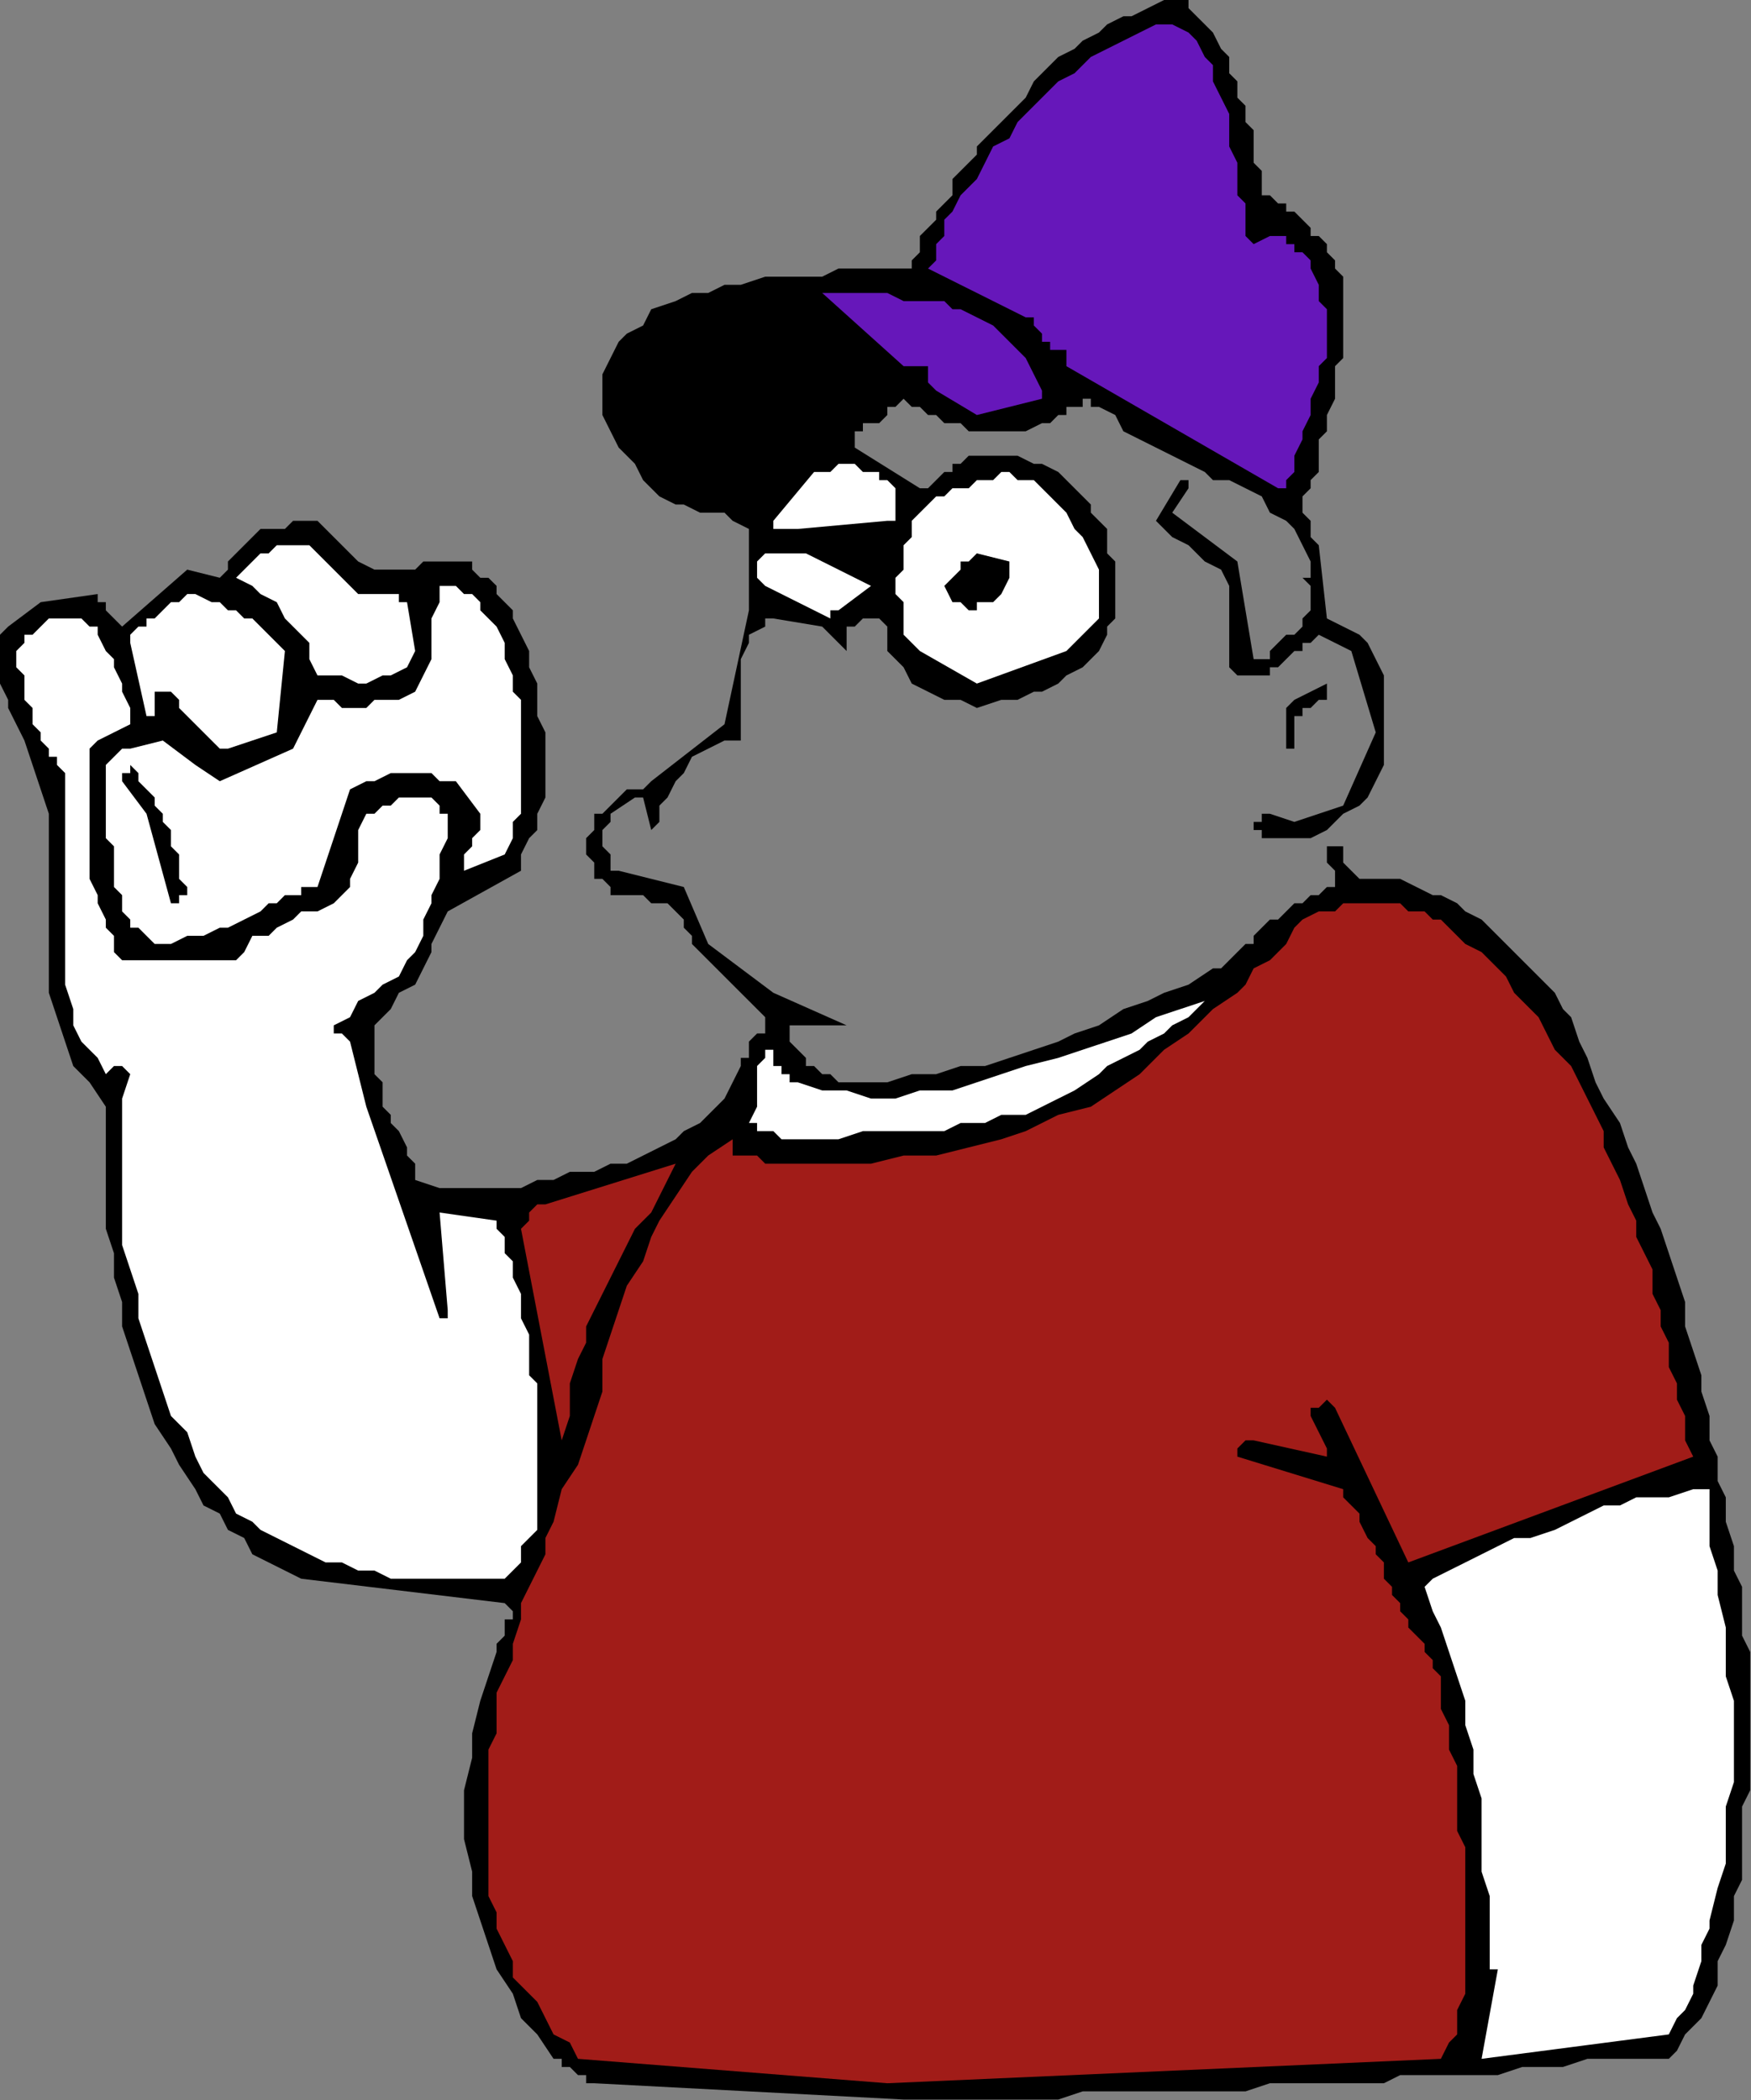
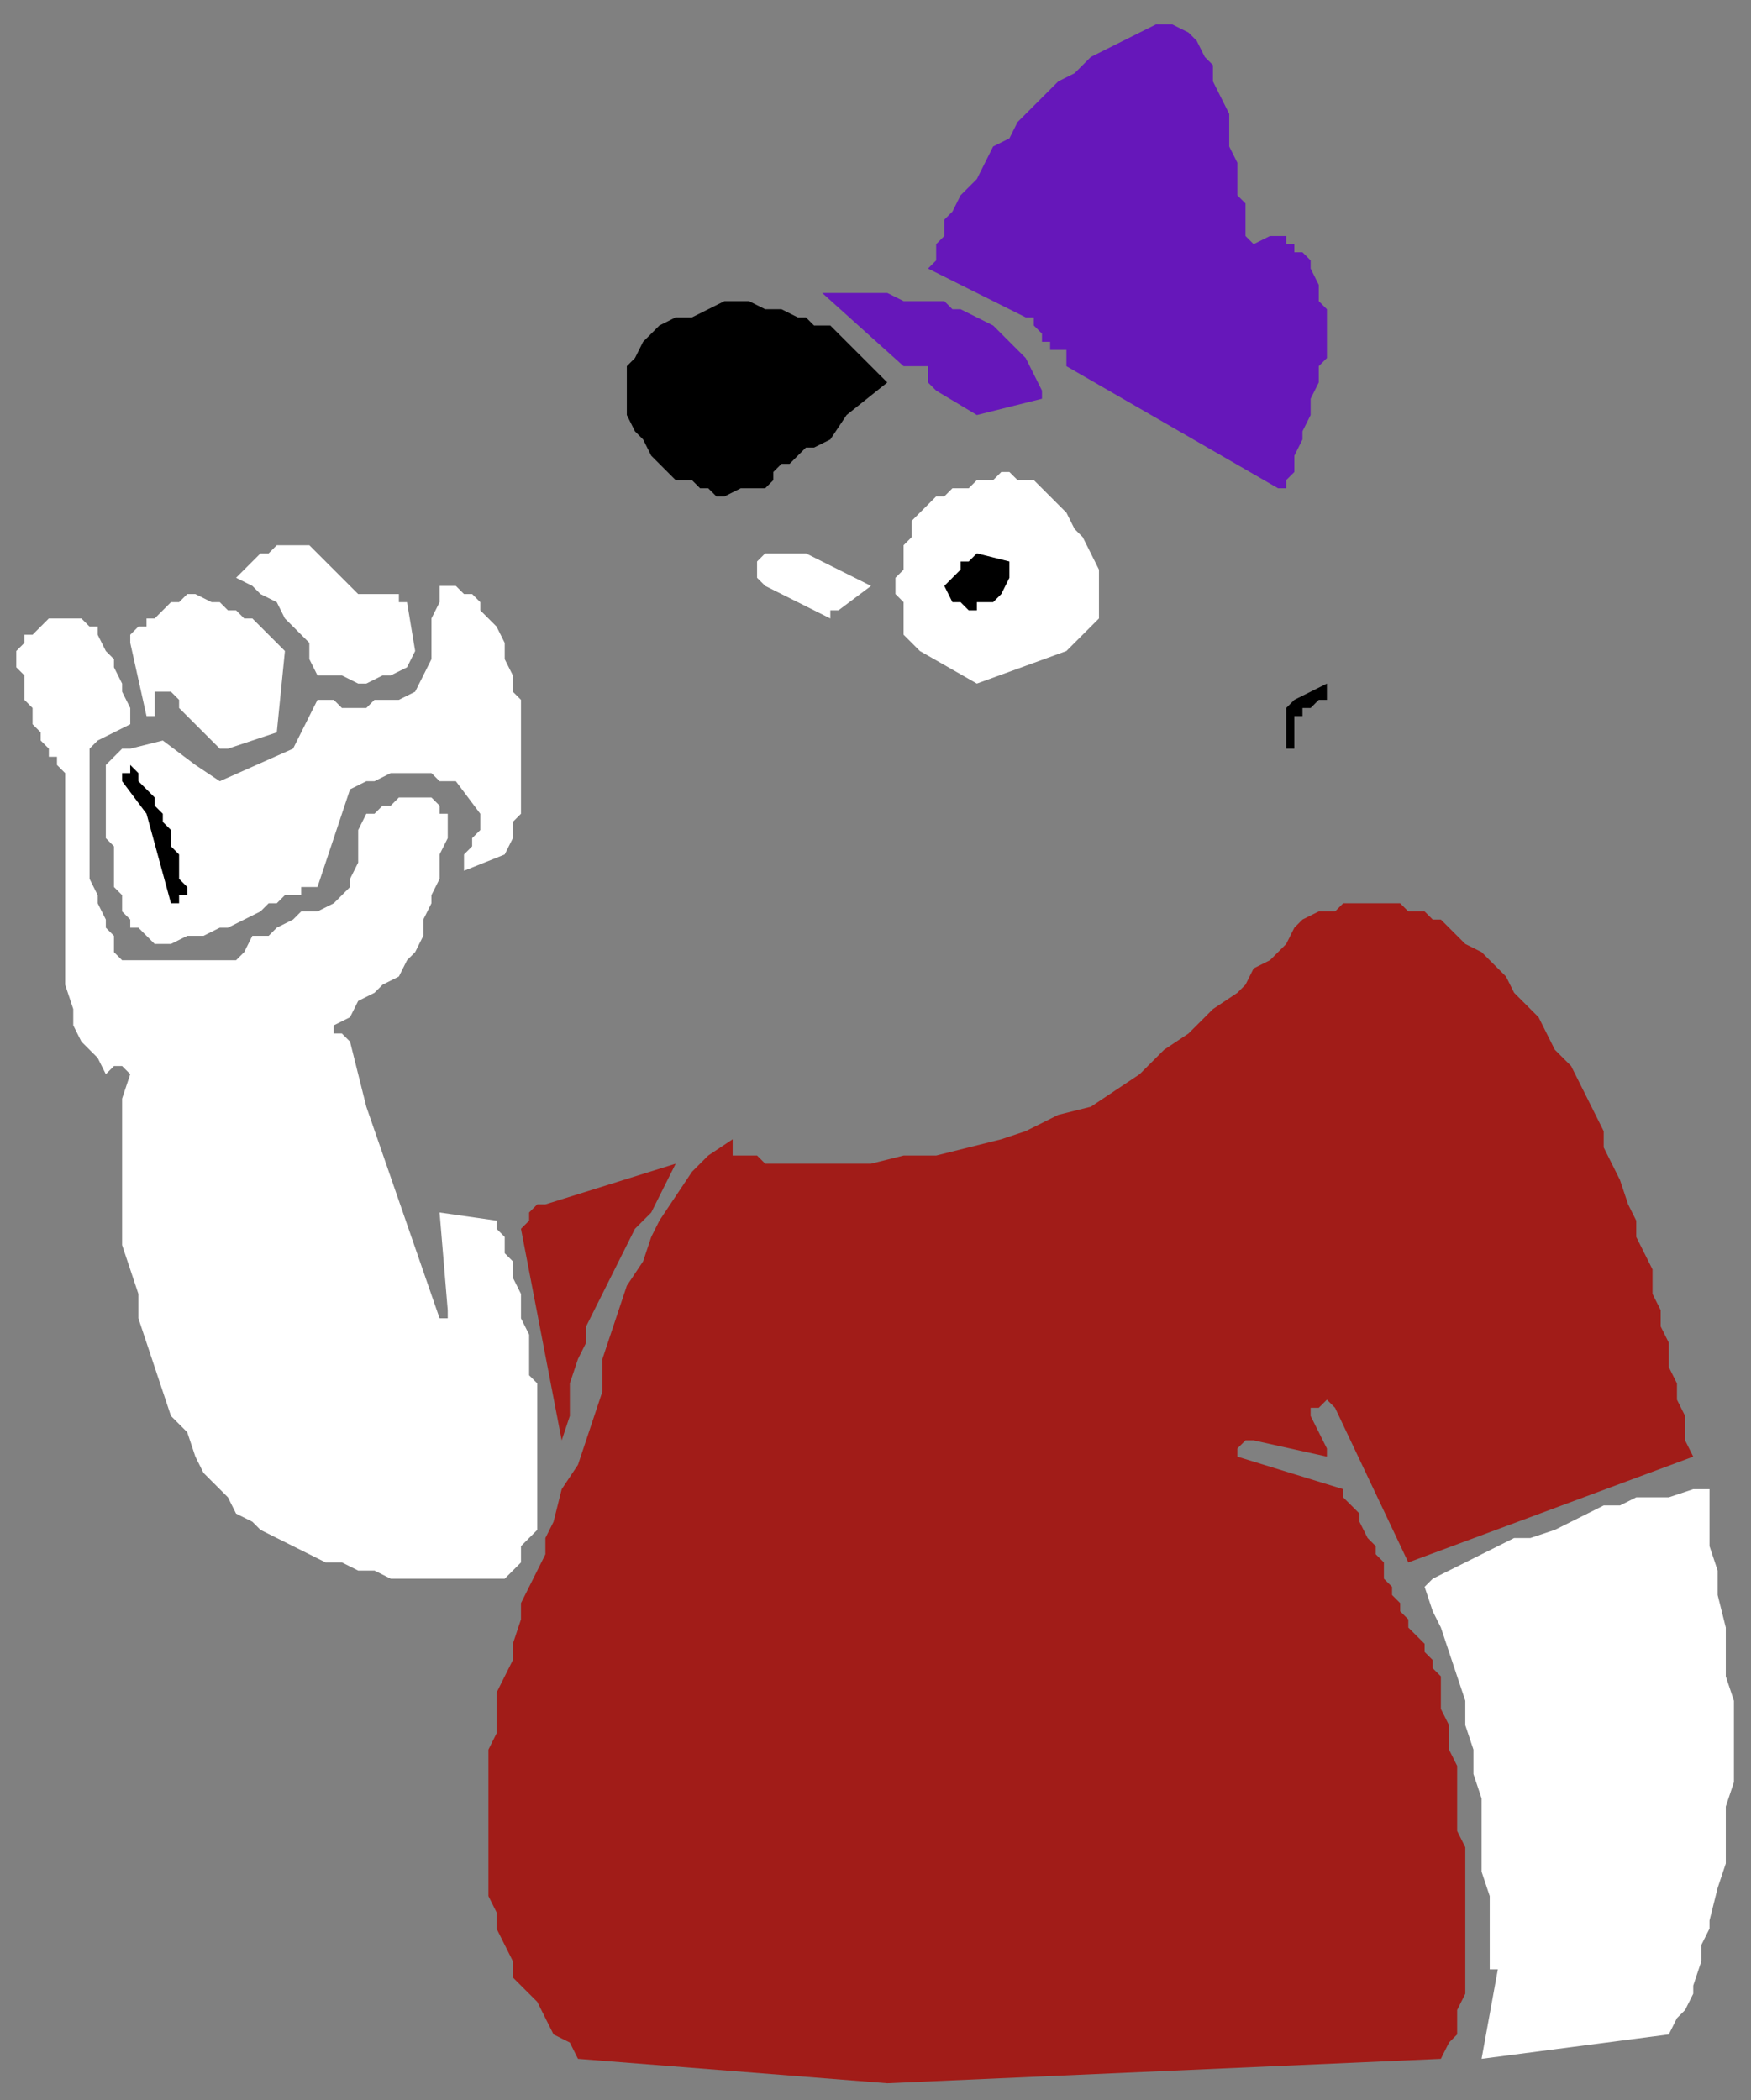
<svg xmlns="http://www.w3.org/2000/svg" xmlns:ns1="http://sodipodi.sourceforge.net/DTD/sodipodi-0.dtd" xmlns:ns2="http://www.inkscape.org/namespaces/inkscape" version="1.0" width="56.947mm" height="68.301mm" id="svg41" ns1:docname="FSA06156.WMF">
  <rect width="100%" height="100%" fill="#808080" stroke="none" />
  <ns1:namedview pagecolor="#ffffff" bordercolor="#666666" borderopacity="1" objecttolerance="10" gridtolerance="10" guidetolerance="10" ns2:pageopacity="0" ns2:pageshadow="2" ns2:window-width="640" ns2:window-height="480" id="namedview43" />
  <defs id="defs3">
    <pattern id="WMFhbasepattern" patternUnits="userSpaceOnUse" width="6" height="6" x="0" y="0" />
  </defs>
-   <path style="fill:#000000;fill-rule:evenodd;fill-opacity:1;stroke:none;" d="  M 111.07,258.048   L 113.071,258.048   L 116.073,258.048   L 119.075,258.048   L 122.077,258.048   L 125.079,258.048   L 128.081,258.048   L 130.082,258.048   L 133.084,257.048   L 136.086,257.048   L 139.088,257.048   L 142.09,257.048   L 144.091,257.048   L 147.093,257.048   L 150.095,257.048   L 153.097,257.048   L 156.099,256.048   L 158.1,256.048   L 161.102,256.048   L 164.104,256.048   L 167.106,256.048   L 170.108,256.048   L 172.109,255.047   L 175.111,255.047   L 178.113,255.047   L 181.114,255.047   L 184.116,255.047   L 187.118,254.047   L 189.12,254.047   L 192.121,254.047   L 195.123,253.047   L 198.125,253.047   L 201.127,253.047   L 202.128,253.047   L 202.128,253.047   L 203.128,253.047   L 203.128,253.047   L 204.129,253.047   L 205.13,253.047   L 205.13,253.047   L 206.13,252.047   L 207.131,250.047   L 209.132,248.046   L 210.133,246.046   L 211.133,244.045   L 211.133,241.045   L 212.134,239.044   L 213.135,236.044   L 213.135,233.043   L 214.135,231.043   L 214.135,228.042   L 214.135,225.042   L 214.135,222.041   L 215.136,220.041   L 215.136,217.04   L 215.136,214.04   L 215.136,212.039   L 215.136,209.039   L 215.136,206.038   L 215.136,203.038   L 214.135,201.037   L 214.135,198.037   L 214.135,195.036   L 213.135,193.036   L 213.135,190.035   L 212.134,187.035   L 212.134,184.034   L 211.133,182.034   L 211.133,179.033   L 210.133,177.033   L 210.133,174.032   L 209.132,171.032   L 209.132,169.031   L 208.132,166.031   L 207.131,163.03   L 207.131,160.03   L 206.13,157.029   L 205.13,154.029   L 204.129,151.028   L 203.128,149.028   L 202.128,146.027   L 201.127,143.027   L 200.127,141.026   L 199.126,138.026   L 197.125,135.025   L 196.124,133.025   L 195.123,130.024   L 194.123,128.024   L 193.122,125.023   L 192.121,124.023   L 191.121,122.023   L 190.12,121.023   L 188.119,119.022   L 187.118,118.022   L 186.118,117.022   L 185.117,116.022   L 183.116,114.021   L 182.115,113.021   L 180.114,112.021   L 179.113,111.021   L 177.112,110.02   L 176.111,110.02   L 174.11,109.02   L 172.109,108.02   L 170.108,108.02   L 170.108,108.02   L 170.108,108.02   L 169.107,108.02   L 169.107,108.02   L 168.106,108.02   L 168.106,108.02   L 168.106,108.02   L 167.106,108.02   L 167.106,108.02   L 166.105,107.02   L 166.105,107.02   L 165.104,106.02   L 165.104,105.02   L 165.104,105.02   L 165.104,104.019   L 164.104,104.019   L 164.104,104.019   L 164.104,104.019   L 163.103,104.019   L 163.103,104.019   L 163.103,104.019   L 163.103,105.02   L 163.103,105.02   L 163.103,106.02   L 163.103,106.02   L 164.104,107.02   L 164.104,107.02   L 164.104,107.02   L 164.104,108.02   L 164.104,108.02   L 164.104,108.02   L 164.104,109.02   L 163.103,109.02   L 162.102,110.02   L 161.102,110.02   L 160.101,111.021   L 159.101,111.021   L 158.1,112.021   L 157.099,113.021   L 156.099,113.021   L 155.098,114.021   L 154.097,115.021   L 154.097,116.022   L 153.097,116.022   L 152.096,117.022   L 151.096,118.022   L 150.095,119.022   L 149.094,119.022   L 146.092,121.023   L 143.09,122.023   L 141.089,123.023   L 138.087,124.023   L 135.085,126.023   L 132.083,127.024   L 130.082,128.024   L 127.08,129.024   L 124.078,130.024   L 121.077,131.024   L 118.075,131.024   L 115.073,132.025   L 112.071,132.025   L 109.069,133.025   L 106.067,133.025   L 103.065,133.025   L 102.065,132.025   L 101.064,132.025   L 100.063,131.024   L 99.063,131.024   L 99.063,130.024   L 98.062,129.024   L 97.061,128.024   L 97.061,127.024   L 97.061,127.024   L 97.061,126.023   L 97.061,126.023   L 97.061,126.023   L 104.066,126.023   L 95.06,122.023   L 87.055,116.022   L 84.053,109.02   L 76.048,107.02   L 75.047,107.02   L 75.047,106.02   L 75.047,105.02   L 74.047,104.019   L 74.047,103.019   L 74.047,102.019   L 75.047,101.019   L 75.047,100.019   L 78.049,98.018   L 79.05,98.018   L 79.05,98.018   L 79.05,98.018   L 79.05,98.018   L 80.051,102.019   L 81.051,101.019   L 81.051,99.018   L 82.052,98.018   L 83.053,96.018   L 84.053,95.018   L 85.054,93.017   L 87.055,92.017   L 89.056,91.017   L 90.057,91.017   L 90.057,91.017   L 91.058,91.017   L 91.058,91.017   L 91.058,89.017   L 91.058,87.016   L 91.058,85.016   L 91.058,83.015   L 91.058,81.015   L 92.058,79.015   L 92.058,78.015   L 94.059,77.014   L 94.059,76.014   L 95.06,76.014   L 95.06,76.014   L 95.06,76.014   L 101.064,77.014   L 104.066,80.015   L 104.066,80.015   L 104.066,79.015   L 104.066,78.015   L 104.066,78.015   L 104.066,77.014   L 104.066,77.014   L 105.066,77.014   L 105.066,77.014   L 106.067,76.014   L 106.067,76.014   L 107.068,76.014   L 107.068,76.014   L 108.068,76.014   L 108.068,76.014   L 109.069,77.014   L 109.069,78.015   L 109.069,79.015   L 109.069,79.015   L 109.069,80.015   L 110.07,81.015   L 111.07,82.015   L 112.071,84.016   L 114.072,85.016   L 116.073,86.016   L 118.075,86.016   L 120.076,87.016   L 123.078,86.016   L 125.079,86.016   L 127.08,85.016   L 128.081,85.016   L 130.082,84.016   L 131.083,83.015   L 133.084,82.015   L 134.085,81.015   L 135.085,80.015   L 136.086,78.015   L 136.086,77.014   L 137.087,76.014   L 137.087,74.014   L 137.087,73.014   L 137.087,71.013   L 137.087,70.013   L 137.087,69.013   L 136.086,68.013   L 136.086,66.012   L 136.086,65.012   L 135.085,64.012   L 134.085,63.012   L 134.085,62.012   L 133.084,61.011   L 132.083,60.011   L 131.083,59.011   L 130.082,58.011   L 128.081,57.011   L 127.08,57.011   L 125.079,56.01   L 124.078,56.01   L 122.077,56.01   L 120.076,56.01   L 119.075,56.01   L 118.075,57.011   L 117.074,57.011   L 117.074,58.011   L 116.073,58.011   L 115.073,59.011   L 115.073,59.011   L 114.072,60.011   L 113.071,60.011   L 105.066,55.01   L 105.066,54.01   L 105.066,53.01   L 106.067,53.01   L 106.067,53.01   L 106.067,52.01   L 107.068,52.01   L 107.068,52.01   L 108.068,52.01   L 109.069,51.009   L 109.069,50.009   L 110.07,50.009   L 111.07,49.009   L 112.071,50.009   L 113.071,50.009   L 114.072,51.009   L 115.073,51.009   L 116.073,52.01   L 118.075,52.01   L 119.075,53.01   L 120.076,53.01   L 121.077,53.01   L 123.078,53.01   L 124.078,53.01   L 125.079,53.01   L 126.08,53.01   L 128.081,52.01   L 129.082,52.01   L 130.082,51.009   L 131.083,51.009   L 131.083,50.009   L 132.083,50.009   L 133.084,50.009   L 133.084,49.009   L 134.085,49.009   L 134.085,50.009   L 135.085,50.009   L 137.087,51.009   L 138.087,53.01   L 140.089,54.01   L 142.09,55.01   L 144.091,56.01   L 146.092,57.011   L 148.094,58.011   L 149.094,59.011   L 151.096,59.011   L 153.097,60.011   L 155.098,61.011   L 156.099,63.012   L 158.1,64.012   L 159.101,65.012   L 160.101,67.012   L 161.102,69.013   L 161.102,70.013   L 161.102,70.013   L 161.102,71.013   L 161.102,71.013   L 160.101,71.013   L 160.101,71.013   L 159.101,70.013   L 159.101,70.013   L 161.102,72.013   L 161.102,74.014   L 161.102,75.014   L 160.101,76.014   L 160.101,77.014   L 159.101,78.015   L 158.1,78.015   L 157.099,79.015   L 156.099,80.015   L 156.099,81.015   L 155.098,81.015   L 155.098,81.015   L 155.098,81.015   L 155.098,81.015   L 154.097,81.015   L 154.097,81.015   L 154.097,81.015   L 152.096,69.013   L 144.091,63.012   L 146.092,60.011   L 146.092,59.011   L 146.092,59.011   L 146.092,59.011   L 145.092,59.011   L 142.09,64.012   L 143.09,65.012   L 144.091,66.012   L 146.092,67.012   L 147.093,68.013   L 148.094,69.013   L 150.095,70.013   L 151.096,72.013   L 151.096,74.014   L 151.096,75.014   L 151.096,76.014   L 151.096,77.014   L 151.096,78.015   L 151.096,79.015   L 151.096,80.015   L 151.096,81.015   L 151.096,82.015   L 152.096,83.015   L 152.096,83.015   L 153.097,83.015   L 154.097,83.015   L 155.098,83.015   L 156.099,83.015   L 156.099,82.015   L 157.099,82.015   L 158.1,81.015   L 158.1,81.015   L 159.101,80.015   L 160.101,80.015   L 160.101,79.015   L 161.102,79.015   L 161.102,79.015   L 162.102,78.015   L 166.105,80.015   L 169.107,90.017   L 165.104,99.018   L 159.101,101.019   L 156.099,100.019   L 155.098,100.019   L 155.098,101.019   L 154.097,101.019   L 154.097,102.019   L 155.098,102.019   L 155.098,103.019   L 156.099,103.019   L 157.099,103.019   L 158.1,103.019   L 159.101,103.019   L 160.101,103.019   L 161.102,103.019   L 163.103,102.019   L 164.104,101.019   L 165.104,100.019   L 167.106,99.018   L 168.106,98.018   L 169.107,96.018   L 170.108,94.017   L 170.108,92.017   L 170.108,91.017   L 170.108,89.017   L 170.108,87.016   L 170.108,85.016   L 170.108,83.015   L 169.107,81.015   L 168.106,79.015   L 167.106,78.015   L 163.103,76.014   L 162.102,67.012   L 161.102,66.012   L 161.102,65.012   L 161.102,64.012   L 161.102,64.012   L 160.101,63.012   L 160.101,62.012   L 160.101,61.011   L 161.102,60.011   L 161.102,59.011   L 162.102,58.011   L 162.102,56.01   L 162.102,54.01   L 163.103,53.01   L 163.103,51.009   L 164.104,49.009   L 164.104,47.009   L 164.104,46.009   L 164.104,45.008   L 165.104,44.008   L 165.104,43.008   L 165.104,41.008   L 165.104,40.007   L 165.104,39.007   L 165.104,38.007   L 165.104,36.007   L 165.104,35.007   L 165.104,34.006   L 164.104,33.006   L 164.104,32.006   L 163.103,31.006   L 163.103,30.006   L 162.102,29.005   L 161.102,29.005   L 161.102,28.005   L 160.101,27.005   L 159.101,26.005   L 158.1,26.005   L 158.1,25.005   L 157.099,25.005   L 156.099,24.004   L 156.099,24.004   L 156.099,24.004   L 155.098,24.004   L 155.098,24.004   L 155.098,23.004   L 155.098,21.004   L 154.097,20.004   L 154.097,18.003   L 154.097,16.003   L 153.097,15.003   L 153.097,13.002   L 152.096,12.002   L 152.096,10.002   L 151.096,9.002   L 151.096,7.001   L 150.095,6.001   L 149.094,4.001   L 148.094,3.001   L 147.093,2   L 146.092,1   L 146.092,0   L 145.092,0   L 145.092,0   L 145.092,0   L 143.09,0   L 141.089,1   L 139.088,2   L 138.087,2   L 136.086,3.001   L 135.085,4.001   L 133.084,5.001   L 132.083,6.001   L 130.082,7.001   L 129.082,8.001   L 128.081,9.002   L 127.08,10.002   L 126.08,12.002   L 125.079,13.002   L 124.078,14.003   L 123.078,15.003   L 122.077,16.003   L 121.077,17.003   L 120.076,18.003   L 120.076,19.004   L 119.075,20.004   L 118.075,21.004   L 117.074,22.004   L 117.074,24.004   L 116.073,25.005   L 115.073,26.005   L 115.073,27.005   L 114.072,28.005   L 113.071,29.005   L 113.071,31.006   L 112.071,32.006   L 112.071,33.006   L 110.07,33.006   L 108.068,33.006   L 105.066,33.006   L 103.065,33.006   L 101.064,34.006   L 98.062,34.006   L 96.061,34.006   L 94.059,34.006   L 91.058,35.007   L 89.056,35.007   L 87.055,36.007   L 85.054,36.007   L 83.053,37.007   L 80.051,38.007   L 79.05,40.007   L 77.049,41.008   L 76.048,42.008   L 75.047,44.008   L 74.047,46.009   L 74.047,47.009   L 74.047,49.009   L 74.047,51.009   L 75.047,53.01   L 76.048,55.01   L 77.049,56.01   L 78.049,57.011   L 79.05,59.011   L 80.051,60.011   L 81.051,61.011   L 83.053,62.012   L 84.053,62.012   L 86.054,63.012   L 87.055,63.012   L 87.055,63.012   L 88.056,63.012   L 88.056,63.012   L 89.056,63.012   L 89.056,63.012   L 89.056,63.012   L 90.057,64.012   L 92.058,65.012   L 92.058,75.014   L 89.056,89.017   L 80.051,96.018   L 79.05,97.018   L 78.049,97.018   L 77.049,97.018   L 76.048,98.018   L 75.047,99.018   L 74.047,100.019   L 73.046,100.019   L 73.046,102.019   L 72.046,103.019   L 72.046,104.019   L 72.046,105.02   L 73.046,106.02   L 73.046,107.02   L 73.046,108.02   L 74.047,108.02   L 75.047,109.02   L 75.047,110.02   L 76.048,110.02   L 76.048,110.02   L 76.048,110.02   L 77.049,110.02   L 78.049,110.02   L 79.05,110.02   L 80.051,111.021   L 81.051,111.021   L 82.052,111.021   L 83.053,112.021   L 84.053,113.021   L 84.053,114.021   L 85.054,115.021   L 85.054,115.021   L 85.054,116.022   L 86.054,117.022   L 86.054,117.022   L 87.055,118.022   L 87.055,118.022   L 94.059,125.023   L 94.059,126.023   L 94.059,127.024   L 93.059,127.024   L 92.058,128.024   L 92.058,128.024   L 92.058,128.024   L 92.058,129.024   L 92.058,129.024   L 92.058,130.024   L 91.058,130.024   L 91.058,131.024   L 91.058,131.024   L 90.057,133.025   L 89.056,135.025   L 88.056,136.025   L 86.054,138.026   L 84.053,139.026   L 83.053,140.026   L 81.051,141.026   L 79.05,142.026   L 77.049,143.027   L 75.047,143.027   L 73.046,144.027   L 70.044,144.027   L 68.043,145.027   L 66.042,145.027   L 64.04,146.027   L 62.039,146.027   L 61.039,146.027   L 60.038,146.027   L 59.037,146.027   L 58.037,146.027   L 57.036,146.027   L 56.035,146.027   L 55.035,146.027   L 54.034,146.027   L 51.032,145.027   L 51.032,144.027   L 51.032,143.027   L 50.032,142.026   L 50.032,141.026   L 49.031,139.026   L 48.03,138.026   L 48.03,137.025   L 47.03,136.025   L 47.03,134.025   L 47.03,133.025   L 46.029,132.025   L 46.029,130.024   L 46.029,129.024   L 46.029,128.024   L 46.029,127.024   L 46.029,126.023   L 48.03,124.023   L 49.031,122.023   L 51.032,121.023   L 52.033,119.022   L 53.034,117.022   L 53.034,116.022   L 54.034,114.021   L 55.035,112.021   L 64.04,107.02   L 64.04,105.02   L 65.041,103.019   L 66.042,102.019   L 66.042,100.019   L 67.042,98.018   L 67.042,96.018   L 67.042,94.017   L 67.042,92.017   L 67.042,90.017   L 66.042,88.016   L 66.042,86.016   L 66.042,84.016   L 65.041,82.015   L 65.041,80.015   L 64.04,78.015   L 63.04,76.014   L 63.04,75.014   L 62.039,74.014   L 61.039,73.014   L 61.039,72.013   L 60.038,71.013   L 59.037,71.013   L 58.037,70.013   L 58.037,69.013   L 56.035,69.013   L 54.034,69.013   L 52.033,69.013   L 51.032,70.013   L 49.031,70.013   L 47.03,70.013   L 46.029,70.013   L 44.028,69.013   L 40.025,65.012   L 39.025,64.012   L 38.024,64.012   L 36.023,64.012   L 35.022,65.012   L 34.022,65.012   L 32.02,65.012   L 31.02,66.012   L 30.019,67.012   L 30.019,67.012   L 29.018,68.013   L 29.018,68.013   L 28.018,69.013   L 28.018,69.013   L 28.018,70.013   L 28.018,70.013   L 27.017,71.013   L 23.015,70.013   L 15.009,77.014   L 14.009,76.014   L 14.009,76.014   L 14.009,76.014   L 13.008,75.014   L 13.008,75.014   L 13.008,74.014   L 12.008,74.014   L 12.008,73.014   L 5.003,74.014   L 1.001,77.014   L 0,78.015   L 0,79.015   L 0,81.015   L 0,82.015   L 0,84.016   L 1.001,86.016   L 1.001,87.016   L 2.001,89.017   L 3.002,91.017   L 4.003,94.017   L 5.003,97.018   L 6.004,100.019   L 6.004,103.019   L 6.004,107.02   L 6.004,110.02   L 6.004,113.021   L 6.004,116.022   L 6.004,119.022   L 6.004,122.023   L 7.004,125.023   L 8.005,128.024   L 9.006,131.024   L 11.007,133.025   L 13.008,136.025   L 13.008,139.026   L 13.008,142.026   L 13.008,145.027   L 13.008,148.028   L 13.008,151.028   L 14.009,154.029   L 14.009,157.029   L 15.009,160.03   L 15.009,163.03   L 16.01,166.031   L 17.011,169.031   L 18.011,172.032   L 19.012,175.033   L 21.013,178.033   L 22.014,180.033   L 24.015,183.034   L 25.016,185.034   L 27.017,186.035   L 28.018,188.035   L 30.019,189.035   L 31.02,191.036   L 33.021,192.036   L 35.022,193.036   L 37.023,194.036   L 62.039,197.037   L 62.039,197.037   L 63.04,198.037   L 63.04,199.037   L 62.039,199.037   L 62.039,200.037   L 62.039,201.037   L 61.039,202.038   L 61.039,203.038   L 60.038,206.038   L 59.037,209.039   L 58.037,213.04   L 58.037,216.04   L 57.036,220.041   L 57.036,223.041   L 57.036,226.042   L 58.037,230.043   L 58.037,233.043   L 59.037,236.044   L 60.038,239.044   L 61.039,242.045   L 63.04,245.046   L 64.04,248.046   L 66.042,250.047   L 68.043,253.047   L 69.044,253.047   L 69.044,254.047   L 70.044,254.047   L 71.045,255.047   L 71.045,255.047   L 72.046,255.047   L 72.046,256.048   L 73.046,256.048   L 111.07,258.048  z " id="path5" />
  <path style="fill:#a11c18;fill-rule:evenodd;fill-opacity:1;stroke:none;" d="  M 109.069,256.048   L 177.112,253.047   L 178.113,251.047   L 179.113,250.047   L 179.113,248.046   L 179.113,247.046   L 180.114,245.046   L 180.114,243.045   L 180.114,242.045   L 180.114,240.045   L 180.114,238.044   L 180.114,236.044   L 180.114,234.044   L 180.114,232.043   L 180.114,230.043   L 180.114,228.042   L 180.114,227.042   L 179.113,225.042   L 179.113,223.041   L 179.113,221.041   L 179.113,219.041   L 179.113,217.04   L 178.113,215.04   L 178.113,214.04   L 178.113,212.039   L 177.112,210.039   L 177.112,208.039   L 177.112,207.039   L 177.112,206.038   L 176.111,205.038   L 176.111,204.038   L 175.111,203.038   L 175.111,202.038   L 174.11,201.037   L 173.109,200.037   L 173.109,199.037   L 172.109,198.037   L 172.109,197.037   L 171.108,196.036   L 171.108,195.036   L 170.108,194.036   L 170.108,192.036   L 169.107,191.036   L 169.107,190.035   L 168.106,189.035   L 167.106,187.035   L 167.106,186.035   L 166.105,185.034   L 165.104,184.034   L 165.104,183.034   L 152.096,179.033   L 152.096,179.033   L 152.096,179.033   L 152.096,179.033   L 152.096,178.033   L 152.096,178.033   L 153.097,177.033   L 153.097,177.033   L 154.097,177.033   L 163.103,179.033   L 163.103,178.033   L 163.103,178.033   L 163.103,178.033   L 163.103,178.033   L 161.102,174.032   L 161.102,174.032   L 161.102,173.032   L 162.102,173.032   L 163.103,172.032   L 163.103,172.032   L 163.103,172.032   L 164.104,173.032   L 164.104,173.032   L 173.109,192.036   L 208.132,179.033   L 207.131,177.033   L 207.131,174.032   L 206.13,172.032   L 206.13,170.032   L 205.13,168.031   L 205.13,165.031   L 204.129,163.03   L 204.129,161.03   L 203.128,159.03   L 203.128,156.029   L 202.128,154.029   L 201.127,152.028   L 201.127,150.028   L 200.127,148.028   L 199.126,145.027   L 198.125,143.027   L 197.125,141.026   L 197.125,139.026   L 196.124,137.025   L 195.123,135.025   L 194.123,133.025   L 193.122,131.024   L 191.121,129.024   L 190.12,127.024   L 189.12,125.023   L 188.119,124.023   L 186.118,122.023   L 185.117,120.022   L 184.116,119.022   L 182.115,117.022   L 180.114,116.022   L 179.113,115.021   L 178.113,114.021   L 177.112,113.021   L 176.111,113.021   L 175.111,112.021   L 174.11,112.021   L 173.109,112.021   L 172.109,111.021   L 170.108,111.021   L 169.107,111.021   L 168.106,111.021   L 167.106,111.021   L 166.105,111.021   L 165.104,111.021   L 164.104,112.021   L 163.103,112.021   L 162.102,112.021   L 160.101,113.021   L 159.101,114.021   L 158.1,116.022   L 157.099,117.022   L 156.099,118.022   L 154.097,119.022   L 153.097,121.023   L 152.096,122.023   L 149.094,124.023   L 146.092,127.024   L 143.09,129.024   L 140.089,132.025   L 137.087,134.025   L 134.085,136.025   L 130.082,137.025   L 126.08,139.026   L 123.078,140.026   L 119.075,141.026   L 115.073,142.026   L 111.07,142.026   L 107.068,143.027   L 103.065,143.027   L 99.063,143.027   L 95.06,143.027   L 94.059,143.027   L 93.059,142.026   L 93.059,142.026   L 92.058,142.026   L 91.058,142.026   L 91.058,142.026   L 90.057,142.026   L 90.057,141.026   L 90.057,141.026   L 90.057,141.026   L 90.057,140.026   L 90.057,140.026   L 87.055,142.026   L 85.054,144.027   L 83.053,147.027   L 81.051,150.028   L 80.051,152.028   L 79.05,155.029   L 77.049,158.029   L 76.048,161.03   L 75.047,164.031   L 74.047,167.031   L 74.047,171.032   L 73.046,174.032   L 72.046,177.033   L 71.045,180.033   L 69.044,183.034   L 68.043,187.035   L 67.042,189.035   L 67.042,191.036   L 66.042,193.036   L 65.041,195.036   L 64.04,197.037   L 64.04,199.037   L 63.04,202.038   L 63.04,204.038   L 62.039,206.038   L 61.039,208.039   L 61.039,210.039   L 61.039,213.04   L 60.038,215.04   L 60.038,217.04   L 60.038,220.041   L 60.038,222.041   L 60.038,224.042   L 60.038,226.042   L 60.038,228.042   L 60.038,231.043   L 60.038,233.043   L 61.039,235.044   L 61.039,237.044   L 62.039,239.044   L 63.04,241.045   L 63.04,243.045   L 64.04,244.045   L 66.042,246.046   L 67.042,248.046   L 68.043,250.047   L 70.044,251.047   L 71.045,253.047   L 109.069,256.048  z " id="path7" />
  <path style="fill:#ffffff;fill-rule:evenodd;fill-opacity:1;stroke:none;" d="  M 182.115,253.047   L 205.13,250.047   L 206.13,248.046   L 207.131,247.046   L 208.132,245.046   L 208.132,244.045   L 209.132,241.045   L 209.132,239.044   L 210.133,237.044   L 210.133,236.044   L 211.133,232.043   L 212.134,229.043   L 212.134,226.042   L 212.134,222.041   L 213.135,219.041   L 213.135,216.04   L 213.135,213.04   L 213.135,209.039   L 212.134,206.038   L 212.134,203.038   L 212.134,200.037   L 211.133,196.036   L 211.133,193.036   L 210.133,190.035   L 210.133,187.035   L 210.133,183.034   L 208.132,183.034   L 205.13,184.034   L 203.128,184.034   L 201.127,184.034   L 199.126,185.034   L 197.125,185.034   L 195.123,186.035   L 193.122,187.035   L 191.121,188.035   L 188.119,189.035   L 186.118,189.035   L 184.116,190.035   L 182.115,191.036   L 180.114,192.036   L 178.113,193.036   L 176.111,194.036   L 176.111,194.036   L 175.111,195.036   L 175.111,195.036   L 175.111,195.036   L 176.111,198.037   L 177.112,200.037   L 178.113,203.038   L 179.113,206.038   L 180.114,209.039   L 180.114,212.039   L 181.114,215.04   L 181.114,218.041   L 182.115,221.041   L 182.115,224.042   L 182.115,227.042   L 182.115,230.043   L 183.116,233.043   L 183.116,236.044   L 183.116,239.044   L 183.116,242.045   L 183.116,242.045   L 183.116,242.045   L 184.116,242.045   L 184.116,242.045   L 182.115,253.047   L 182.115,253.047   L 182.115,253.047   L 182.115,253.047   L 182.115,253.047  z " id="path9" />
  <path style="fill:#ffffff;fill-rule:evenodd;fill-opacity:1;stroke:none;" d="  M 53.034,194.036   L 62.039,194.036   L 63.04,193.036   L 64.04,192.036   L 64.04,190.035   L 65.041,189.035   L 66.042,188.035   L 66.042,186.035   L 66.042,185.034   L 66.042,183.034   L 66.042,182.034   L 66.042,180.033   L 66.042,178.033   L 66.042,177.033   L 66.042,175.033   L 66.042,174.032   L 66.042,172.032   L 66.042,170.032   L 65.041,169.031   L 65.041,168.031   L 65.041,167.031   L 65.041,165.031   L 65.041,164.031   L 64.04,162.03   L 64.04,161.03   L 64.04,160.03   L 64.04,159.03   L 63.04,157.029   L 63.04,156.029   L 63.04,155.029   L 62.039,154.029   L 62.039,152.028   L 61.039,151.028   L 61.039,150.028   L 54.034,149.028   L 55.035,161.03   L 55.035,161.03   L 55.035,162.03   L 54.034,162.03   L 54.034,162.03   L 45.028,136.025   L 43.027,128.024   L 42.027,127.024   L 42.027,127.024   L 41.026,127.024   L 41.026,126.023   L 43.027,125.023   L 44.028,123.023   L 46.029,122.023   L 47.03,121.023   L 49.031,120.022   L 50.032,118.022   L 51.032,117.022   L 52.033,115.021   L 52.033,113.021   L 53.034,111.021   L 53.034,110.02   L 54.034,108.02   L 54.034,106.02   L 54.034,105.02   L 55.035,103.019   L 55.035,102.019   L 55.035,101.019   L 55.035,100.019   L 55.035,100.019   L 54.034,100.019   L 54.034,99.018   L 53.034,98.018   L 52.033,98.018   L 50.032,98.018   L 49.031,98.018   L 48.03,99.018   L 47.03,99.018   L 46.029,100.019   L 45.028,100.019   L 45.028,100.019   L 45.028,100.019   L 45.028,100.019   L 44.028,102.019   L 44.028,103.019   L 44.028,105.02   L 44.028,106.02   L 43.027,108.02   L 43.027,109.02   L 42.027,110.02   L 41.026,111.021   L 39.025,112.021   L 37.023,112.021   L 36.023,113.021   L 34.022,114.021   L 33.021,115.021   L 31.02,115.021   L 30.019,117.022   L 29.018,118.022   L 15.009,118.022   L 14.009,117.022   L 14.009,115.021   L 13.008,114.021   L 13.008,113.021   L 12.008,111.021   L 12.008,110.02   L 11.007,108.02   L 11.007,107.02   L 11.007,105.02   L 11.007,104.019   L 11.007,102.019   L 11.007,101.019   L 11.007,99.018   L 11.007,98.018   L 11.007,96.018   L 11.007,94.017   L 11.007,94.017   L 11.007,94.017   L 11.007,93.017   L 11.007,93.017   L 11.007,92.017   L 11.007,92.017   L 12.008,91.017   L 12.008,91.017   L 16.01,89.017   L 16.01,87.016   L 15.009,85.016   L 15.009,84.016   L 14.009,82.015   L 14.009,81.015   L 13.008,80.015   L 12.008,78.015   L 12.008,77.014   L 11.007,77.014   L 10.006,76.014   L 9.006,76.014   L 9.006,76.014   L 8.005,76.014   L 7.004,76.014   L 6.004,76.014   L 5.003,77.014   L 4.003,78.015   L 3.002,78.015   L 3.002,79.015   L 2.001,80.015   L 2.001,81.015   L 2.001,82.015   L 3.002,83.015   L 3.002,84.016   L 3.002,85.016   L 3.002,86.016   L 4.003,87.016   L 4.003,88.016   L 4.003,89.017   L 5.003,90.017   L 5.003,91.017   L 6.004,92.017   L 6.004,93.017   L 7.004,93.017   L 7.004,94.017   L 8.005,95.018   L 8.005,97.018   L 8.005,100.019   L 8.005,102.019   L 8.005,104.019   L 8.005,107.02   L 8.005,109.02   L 8.005,112.021   L 8.005,114.021   L 8.005,117.022   L 8.005,119.022   L 8.005,121.023   L 9.006,124.023   L 9.006,126.023   L 10.006,128.024   L 12.008,130.024   L 13.008,132.025   L 13.008,132.025   L 14.009,131.024   L 14.009,131.024   L 14.009,131.024   L 15.009,131.024   L 15.009,131.024   L 16.01,132.025   L 16.01,132.025   L 15.009,135.025   L 15.009,138.026   L 15.009,141.026   L 15.009,144.027   L 15.009,147.027   L 15.009,150.028   L 15.009,153.028   L 16.01,156.029   L 17.011,159.03   L 17.011,162.03   L 18.011,165.031   L 19.012,168.031   L 20.013,171.032   L 21.013,174.032   L 23.015,176.033   L 24.015,179.033   L 25.016,181.034   L 26.016,182.034   L 28.018,184.034   L 29.018,186.035   L 31.02,187.035   L 32.02,188.035   L 34.022,189.035   L 36.023,190.035   L 38.024,191.036   L 40.025,192.036   L 42.027,192.036   L 44.028,193.036   L 46.029,193.036   L 48.03,194.036   L 50.032,194.036   L 53.034,194.036  z " id="path11" />
  <path style="fill:#a11c18;fill-rule:evenodd;fill-opacity:1;stroke:none;" d="  M 69.044,177.033   L 70.044,174.032   L 70.044,172.032   L 70.044,170.032   L 71.045,167.031   L 72.046,165.031   L 72.046,163.03   L 73.046,161.03   L 74.047,159.03   L 75.047,157.029   L 76.048,155.029   L 77.049,153.028   L 78.049,151.028   L 80.051,149.028   L 81.051,147.027   L 82.052,145.027   L 83.053,143.027   L 67.042,148.028   L 66.042,148.028   L 65.041,149.028   L 65.041,150.028   L 64.04,151.028   L 69.044,177.033  z " id="path13" />
-   <path style="fill:#ffffff;fill-rule:evenodd;fill-opacity:1;stroke:none;" d="  M 96.061,140.026   L 98.062,140.026   L 101.064,140.026   L 103.065,140.026   L 106.067,139.026   L 108.068,139.026   L 111.07,139.026   L 113.071,139.026   L 116.073,139.026   L 118.075,138.026   L 121.077,138.026   L 123.078,137.025   L 126.08,137.025   L 128.081,136.025   L 130.082,135.025   L 132.083,134.025   L 135.085,132.025   L 136.086,131.024   L 138.087,130.024   L 140.089,129.024   L 141.089,128.024   L 143.09,127.024   L 144.091,126.023   L 146.092,125.023   L 148.094,123.023   L 145.092,124.023   L 142.09,125.023   L 139.088,127.024   L 136.086,128.024   L 133.084,129.024   L 130.082,130.024   L 126.08,131.024   L 123.078,132.025   L 120.076,133.025   L 117.074,134.025   L 113.071,134.025   L 110.07,135.025   L 107.068,135.025   L 104.066,134.025   L 101.064,134.025   L 98.062,133.025   L 97.061,133.025   L 97.061,132.025   L 96.061,132.025   L 96.061,131.024   L 96.061,131.024   L 95.06,131.024   L 95.06,130.024   L 95.06,130.024   L 95.06,130.024   L 95.06,129.024   L 95.06,129.024   L 95.06,129.024   L 94.059,129.024   L 94.059,130.024   L 93.059,131.024   L 93.059,133.025   L 93.059,134.025   L 93.059,135.025   L 93.059,136.025   L 92.058,138.026   L 93.059,138.026   L 93.059,138.026   L 93.059,139.026   L 94.059,139.026   L 94.059,139.026   L 95.06,139.026   L 95.06,139.026   L 96.061,140.026  z " id="path15" />
  <path style="fill:#ffffff;fill-rule:evenodd;fill-opacity:1;stroke:none;" d="  M 19.012,116.022   L 21.013,116.022   L 23.015,115.021   L 25.016,115.021   L 27.017,114.021   L 28.018,114.021   L 30.019,113.021   L 32.02,112.021   L 33.021,111.021   L 34.022,111.021   L 35.022,110.02   L 35.022,110.02   L 36.023,110.02   L 37.023,110.02   L 37.023,109.02   L 38.024,109.02   L 39.025,109.02   L 43.027,97.018   L 45.028,96.018   L 46.029,96.018   L 48.03,95.018   L 49.031,95.018   L 51.032,95.018   L 53.034,95.018   L 54.034,96.018   L 56.035,96.018   L 59.037,100.019   L 59.037,101.019   L 59.037,102.019   L 59.037,102.019   L 58.037,103.019   L 58.037,104.019   L 57.036,105.02   L 57.036,106.02   L 57.036,107.02   L 62.039,105.02   L 63.04,103.019   L 63.04,101.019   L 64.04,100.019   L 64.04,98.018   L 64.04,96.018   L 64.04,94.017   L 64.04,92.017   L 64.04,90.017   L 64.04,88.016   L 64.04,86.016   L 63.04,85.016   L 63.04,83.015   L 62.039,81.015   L 62.039,79.015   L 61.039,77.014   L 60.038,76.014   L 59.037,75.014   L 59.037,74.014   L 58.037,73.014   L 57.036,73.014   L 56.035,72.013   L 56.035,72.013   L 55.035,72.013   L 54.034,72.013   L 54.034,74.014   L 53.034,76.014   L 53.034,77.014   L 53.034,79.015   L 53.034,81.015   L 52.033,83.015   L 51.032,85.016   L 49.031,86.016   L 47.03,86.016   L 46.029,86.016   L 45.028,87.016   L 44.028,87.016   L 42.027,87.016   L 41.026,86.016   L 40.025,86.016   L 39.025,86.016   L 36.023,92.017   L 27.017,96.018   L 24.015,94.017   L 20.013,91.017   L 16.01,92.017   L 15.009,92.017   L 14.009,93.017   L 14.009,93.017   L 13.008,94.017   L 13.008,96.018   L 13.008,97.018   L 13.008,98.018   L 13.008,99.018   L 13.008,101.019   L 13.008,102.019   L 13.008,103.019   L 14.009,104.019   L 14.009,106.02   L 14.009,107.02   L 14.009,108.02   L 14.009,109.02   L 15.009,110.02   L 15.009,112.021   L 16.01,113.021   L 16.01,114.021   L 17.011,114.021   L 18.011,115.021   L 18.011,115.021   L 19.012,116.022  z " id="path17" />
  <path style="fill:#000000;fill-rule:evenodd;fill-opacity:1;stroke:none;" d="  M 22.014,111.021   L 22.014,111.021   L 22.014,110.02   L 23.015,110.02   L 23.015,110.02   L 23.015,109.02   L 22.014,108.02   L 22.014,107.02   L 22.014,106.02   L 22.014,105.02   L 21.013,104.019   L 21.013,103.019   L 21.013,102.019   L 20.013,101.019   L 20.013,100.019   L 19.012,99.018   L 19.012,98.018   L 18.011,97.018   L 17.011,96.018   L 17.011,95.018   L 16.01,94.017   L 16.01,95.018   L 15.009,95.018   L 15.009,95.018   L 15.009,96.018   L 18.011,100.019   L 21.013,111.021   L 21.013,111.021   L 22.014,111.021   L 22.014,111.021   L 22.014,111.021  z " id="path19" />
  <path style="fill:#ffffff;fill-rule:evenodd;fill-opacity:1;stroke:none;" d="  M 28.018,92.017   L 34.022,90.017   L 35.022,80.015   L 31.02,76.014   L 30.019,76.014   L 29.018,75.014   L 28.018,75.014   L 27.017,74.014   L 26.016,74.014   L 24.015,73.014   L 23.015,73.014   L 22.014,74.014   L 21.013,74.014   L 20.013,75.014   L 19.012,76.014   L 18.011,76.014   L 18.011,77.014   L 17.011,77.014   L 16.01,78.015   L 16.01,79.015   L 18.011,88.016   L 19.012,88.016   L 19.012,88.016   L 19.012,87.016   L 19.012,86.016   L 19.012,86.016   L 19.012,85.016   L 19.012,85.016   L 20.013,85.016   L 20.013,85.016   L 20.013,85.016   L 21.013,85.016   L 21.013,85.016   L 22.014,86.016   L 22.014,87.016   L 23.015,88.016   L 24.015,89.017   L 25.016,90.017   L 26.016,91.017   L 27.017,92.017   L 28.018,92.017   L 28.018,92.017   L 28.018,92.017   L 28.018,92.017   L 28.018,92.017  z " id="path21" />
  <path style="fill:#000000;fill-rule:evenodd;fill-opacity:1;stroke:none;" d="  M 159.101,92.017   L 159.101,89.017   L 159.101,89.017   L 159.101,88.016   L 160.101,88.016   L 160.101,87.016   L 161.102,87.016   L 161.102,87.016   L 161.102,87.016   L 162.102,86.016   L 162.102,86.016   L 163.103,86.016   L 163.103,85.016   L 163.103,84.016   L 159.101,86.016   L 158.1,87.016   L 158.1,87.016   L 158.1,88.016   L 158.1,89.017   L 158.1,90.017   L 158.1,91.017   L 158.1,91.017   L 158.1,92.017   L 158.1,92.017   L 158.1,92.017   L 159.101,92.017   L 159.101,92.017  z " id="path23" />
  <path style="fill:#ffffff;fill-rule:evenodd;fill-opacity:1;stroke:none;" d="  M 120.076,84.016   L 131.083,80.015   L 135.085,76.014   L 135.085,74.014   L 135.085,72.013   L 135.085,70.013   L 134.085,68.013   L 133.084,66.012   L 132.083,65.012   L 131.083,63.012   L 130.082,62.012   L 129.082,61.011   L 128.081,60.011   L 127.08,59.011   L 126.08,59.011   L 125.079,59.011   L 124.078,58.011   L 123.078,58.011   L 122.077,59.011   L 120.076,59.011   L 119.075,60.011   L 117.074,60.011   L 116.073,61.011   L 115.073,61.011   L 114.072,62.012   L 113.071,63.012   L 112.071,64.012   L 112.071,65.012   L 112.071,66.012   L 111.07,67.012   L 111.07,68.013   L 111.07,69.013   L 111.07,70.013   L 110.07,71.013   L 110.07,72.013   L 110.07,73.014   L 111.07,74.014   L 111.07,76.014   L 111.07,77.014   L 111.07,78.015   L 112.071,79.015   L 112.071,79.015   L 113.071,80.015   L 120.076,84.016  z " id="path25" />
  <path style="fill:#ffffff;fill-rule:evenodd;fill-opacity:1;stroke:none;" d="  M 39.025,83.015   L 41.026,83.015   L 42.027,83.015   L 44.028,84.016   L 45.028,84.016   L 47.03,83.015   L 48.03,83.015   L 50.032,82.015   L 51.032,80.015   L 50.032,74.014   L 49.031,74.014   L 49.031,73.014   L 48.03,73.014   L 47.03,73.014   L 46.029,73.014   L 45.028,73.014   L 44.028,73.014   L 44.028,73.014   L 38.024,67.012   L 37.023,67.012   L 35.022,67.012   L 34.022,67.012   L 33.021,68.013   L 32.02,68.013   L 31.02,69.013   L 30.019,70.013   L 29.018,71.013   L 31.02,72.013   L 32.02,73.014   L 34.022,74.014   L 35.022,76.014   L 36.023,77.014   L 38.024,79.015   L 38.024,81.015   L 39.025,83.015   L 39.025,83.015   L 39.025,83.015   L 39.025,83.015   L 39.025,83.015  z " id="path27" />
  <path style="fill:#ffffff;fill-rule:evenodd;fill-opacity:1;stroke:none;" d="  M 103.065,75.014   L 107.068,72.013   L 99.063,68.013   L 95.06,68.013   L 94.059,68.013   L 93.059,69.013   L 93.059,69.013   L 93.059,70.013   L 93.059,71.013   L 93.059,71.013   L 94.059,72.013   L 94.059,72.013   L 102.065,76.014   L 102.065,76.014   L 102.065,75.014   L 103.065,75.014   L 103.065,75.014  z " id="path29" />
  <path style="fill:#000000;fill-rule:evenodd;fill-opacity:1;stroke:none;" d="  M 118.075,74.014   L 119.075,75.014   L 120.076,75.014   L 120.076,74.014   L 121.077,74.014   L 121.077,74.014   L 122.077,74.014   L 122.077,74.014   L 123.078,73.014   L 124.078,71.013   L 124.078,70.013   L 124.078,70.013   L 124.078,69.013   L 124.078,69.013   L 120.076,68.013   L 120.076,68.013   L 119.075,69.013   L 119.075,69.013   L 118.075,69.013   L 118.075,70.013   L 117.074,71.013   L 117.074,71.013   L 116.073,72.013   L 117.074,74.014   L 118.075,74.014   L 118.075,74.014   L 118.075,74.014   L 118.075,74.014  z " id="path31" />
-   <path style="fill:#ffffff;fill-rule:evenodd;fill-opacity:1;stroke:none;" d="  M 98.062,65.012   L 109.069,64.012   L 109.069,64.012   L 110.07,64.012   L 110.07,63.012   L 110.07,63.012   L 110.07,62.012   L 110.07,62.012   L 110.07,61.011   L 110.07,61.011   L 110.07,60.011   L 109.069,59.011   L 108.068,59.011   L 108.068,58.011   L 107.068,58.011   L 106.067,58.011   L 105.066,57.011   L 104.066,57.011   L 103.065,57.011   L 103.065,57.011   L 102.065,58.011   L 102.065,58.011   L 101.064,58.011   L 101.064,58.011   L 101.064,58.011   L 100.063,58.011   L 95.06,64.012   L 95.06,65.012   L 95.06,65.012   L 96.061,65.012   L 96.061,65.012   L 97.061,65.012   L 97.061,65.012   L 98.062,65.012   L 98.062,65.012  z " id="path33" />
  <path style="fill:#000000;fill-rule:evenodd;fill-opacity:1;stroke:none;" d="  M 89.056,61.011   L 91.058,60.011   L 94.059,60.011   L 95.06,59.011   L 95.06,58.011   L 96.061,57.011   L 97.061,57.011   L 98.062,56.01   L 99.063,55.01   L 100.063,55.01   L 102.065,54.01   L 104.066,51.009   L 109.069,47.009   L 108.068,46.009   L 107.068,45.008   L 106.067,44.008   L 105.066,43.008   L 104.066,42.008   L 103.065,41.008   L 102.065,40.007   L 100.063,40.007   L 99.063,39.007   L 98.062,39.007   L 96.061,38.007   L 95.06,38.007   L 94.059,38.007   L 92.058,37.007   L 91.058,37.007   L 89.056,37.007   L 87.055,38.007   L 85.054,39.007   L 83.053,39.007   L 81.051,40.007   L 80.051,41.008   L 79.05,42.008   L 78.049,44.008   L 77.049,45.008   L 77.049,47.009   L 77.049,49.009   L 77.049,51.009   L 78.049,53.01   L 79.05,54.01   L 80.051,56.01   L 81.051,57.011   L 82.052,58.011   L 83.053,59.011   L 84.053,59.011   L 85.054,59.011   L 86.054,60.011   L 86.054,60.011   L 87.055,60.011   L 88.056,61.011   L 89.056,61.011  z " id="path35" />
  <path style="fill:#6617ba;fill-rule:evenodd;fill-opacity:1;stroke:none;" d="  M 157.099,60.011   L 157.099,60.011   L 157.099,60.011   L 158.1,60.011   L 158.1,59.011   L 159.101,58.011   L 159.101,56.01   L 160.101,54.01   L 160.101,53.01   L 161.102,51.009   L 161.102,49.009   L 162.102,47.009   L 162.102,45.008   L 163.103,44.008   L 163.103,42.008   L 163.103,40.007   L 163.103,38.007   L 162.102,37.007   L 162.102,35.007   L 161.102,33.006   L 161.102,32.006   L 160.101,31.006   L 159.101,31.006   L 159.101,30.006   L 158.1,30.006   L 158.1,29.005   L 158.1,29.005   L 157.099,29.005   L 156.099,29.005   L 154.097,30.006   L 153.097,29.005   L 153.097,27.005   L 153.097,25.005   L 152.096,24.004   L 152.096,22.004   L 152.096,20.004   L 151.096,18.003   L 151.096,16.003   L 151.096,14.003   L 150.095,12.002   L 149.094,10.002   L 149.094,8.001   L 148.094,7.001   L 147.093,5.001   L 146.092,4.001   L 144.091,3.001   L 142.09,3.001   L 140.089,4.001   L 138.087,5.001   L 136.086,6.001   L 134.085,7.001   L 132.083,9.002   L 130.082,10.002   L 128.081,12.002   L 127.08,13.002   L 125.079,15.003   L 124.078,17.003   L 122.077,18.003   L 121.077,20.004   L 120.076,22.004   L 118.075,24.004   L 117.074,26.005   L 117.074,26.005   L 116.073,27.005   L 116.073,28.005   L 116.073,29.005   L 115.073,30.006   L 115.073,31.006   L 115.073,32.006   L 114.072,33.006   L 126.08,39.007   L 127.08,39.007   L 127.08,40.007   L 127.08,40.007   L 128.081,41.008   L 128.081,41.008   L 128.081,42.008   L 129.082,42.008   L 129.082,43.008   L 129.082,43.008   L 130.082,43.008   L 130.082,43.008   L 131.083,43.008   L 131.083,43.008   L 131.083,44.008   L 131.083,44.008   L 131.083,45.008   L 157.099,60.011  z " id="path37" />
  <path style="fill:#6617ba;fill-rule:evenodd;fill-opacity:1;stroke:none;" d="  M 120.076,51.009   L 128.081,49.009   L 128.081,48.009   L 127.08,46.009   L 126.08,44.008   L 125.079,43.008   L 123.078,41.008   L 122.077,40.007   L 120.076,39.007   L 118.075,38.007   L 117.074,38.007   L 116.073,37.007   L 115.073,37.007   L 114.072,37.007   L 113.071,37.007   L 112.071,37.007   L 111.07,37.007   L 109.069,36.007   L 108.068,36.007   L 107.068,36.007   L 106.067,36.007   L 105.066,36.007   L 104.066,36.007   L 103.065,36.007   L 102.065,36.007   L 101.064,36.007   L 111.07,45.008   L 112.071,45.008   L 112.071,45.008   L 113.071,45.008   L 113.071,45.008   L 113.071,45.008   L 114.072,45.008   L 114.072,46.009   L 114.072,46.009   L 114.072,47.009   L 114.072,47.009   L 115.073,48.009   L 115.073,48.009   L 120.076,51.009  z " id="path39" />
</svg>